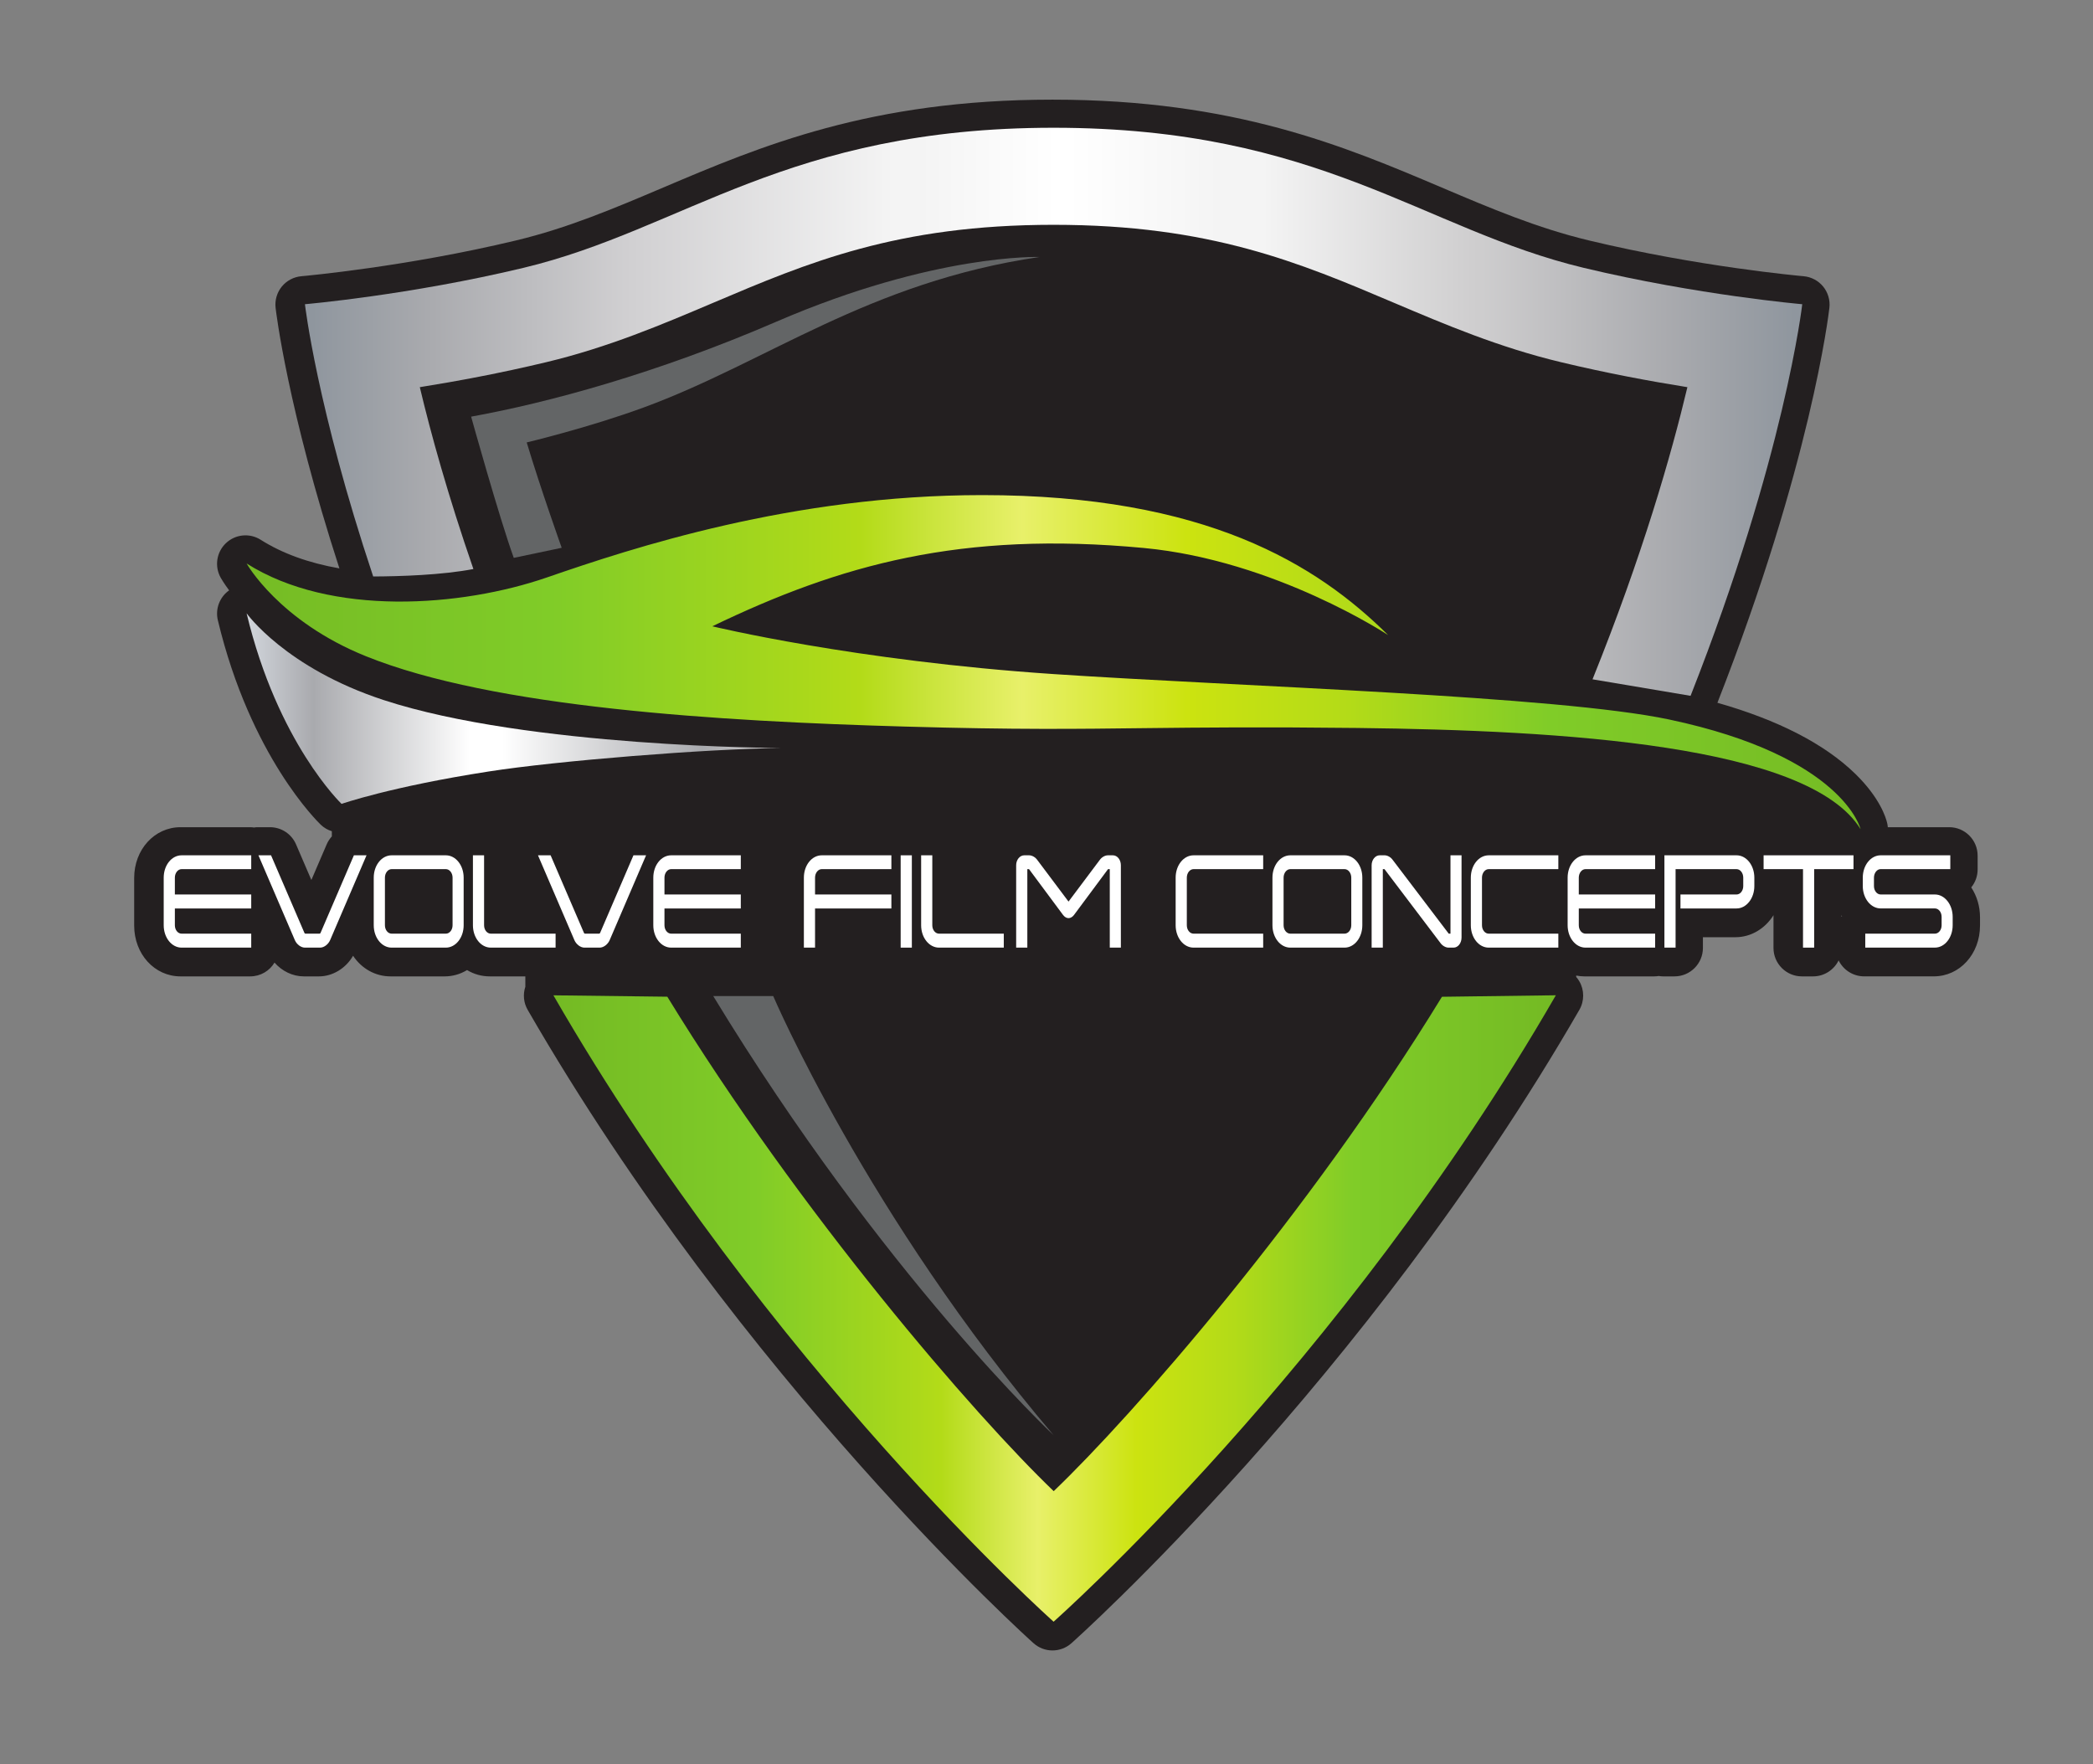
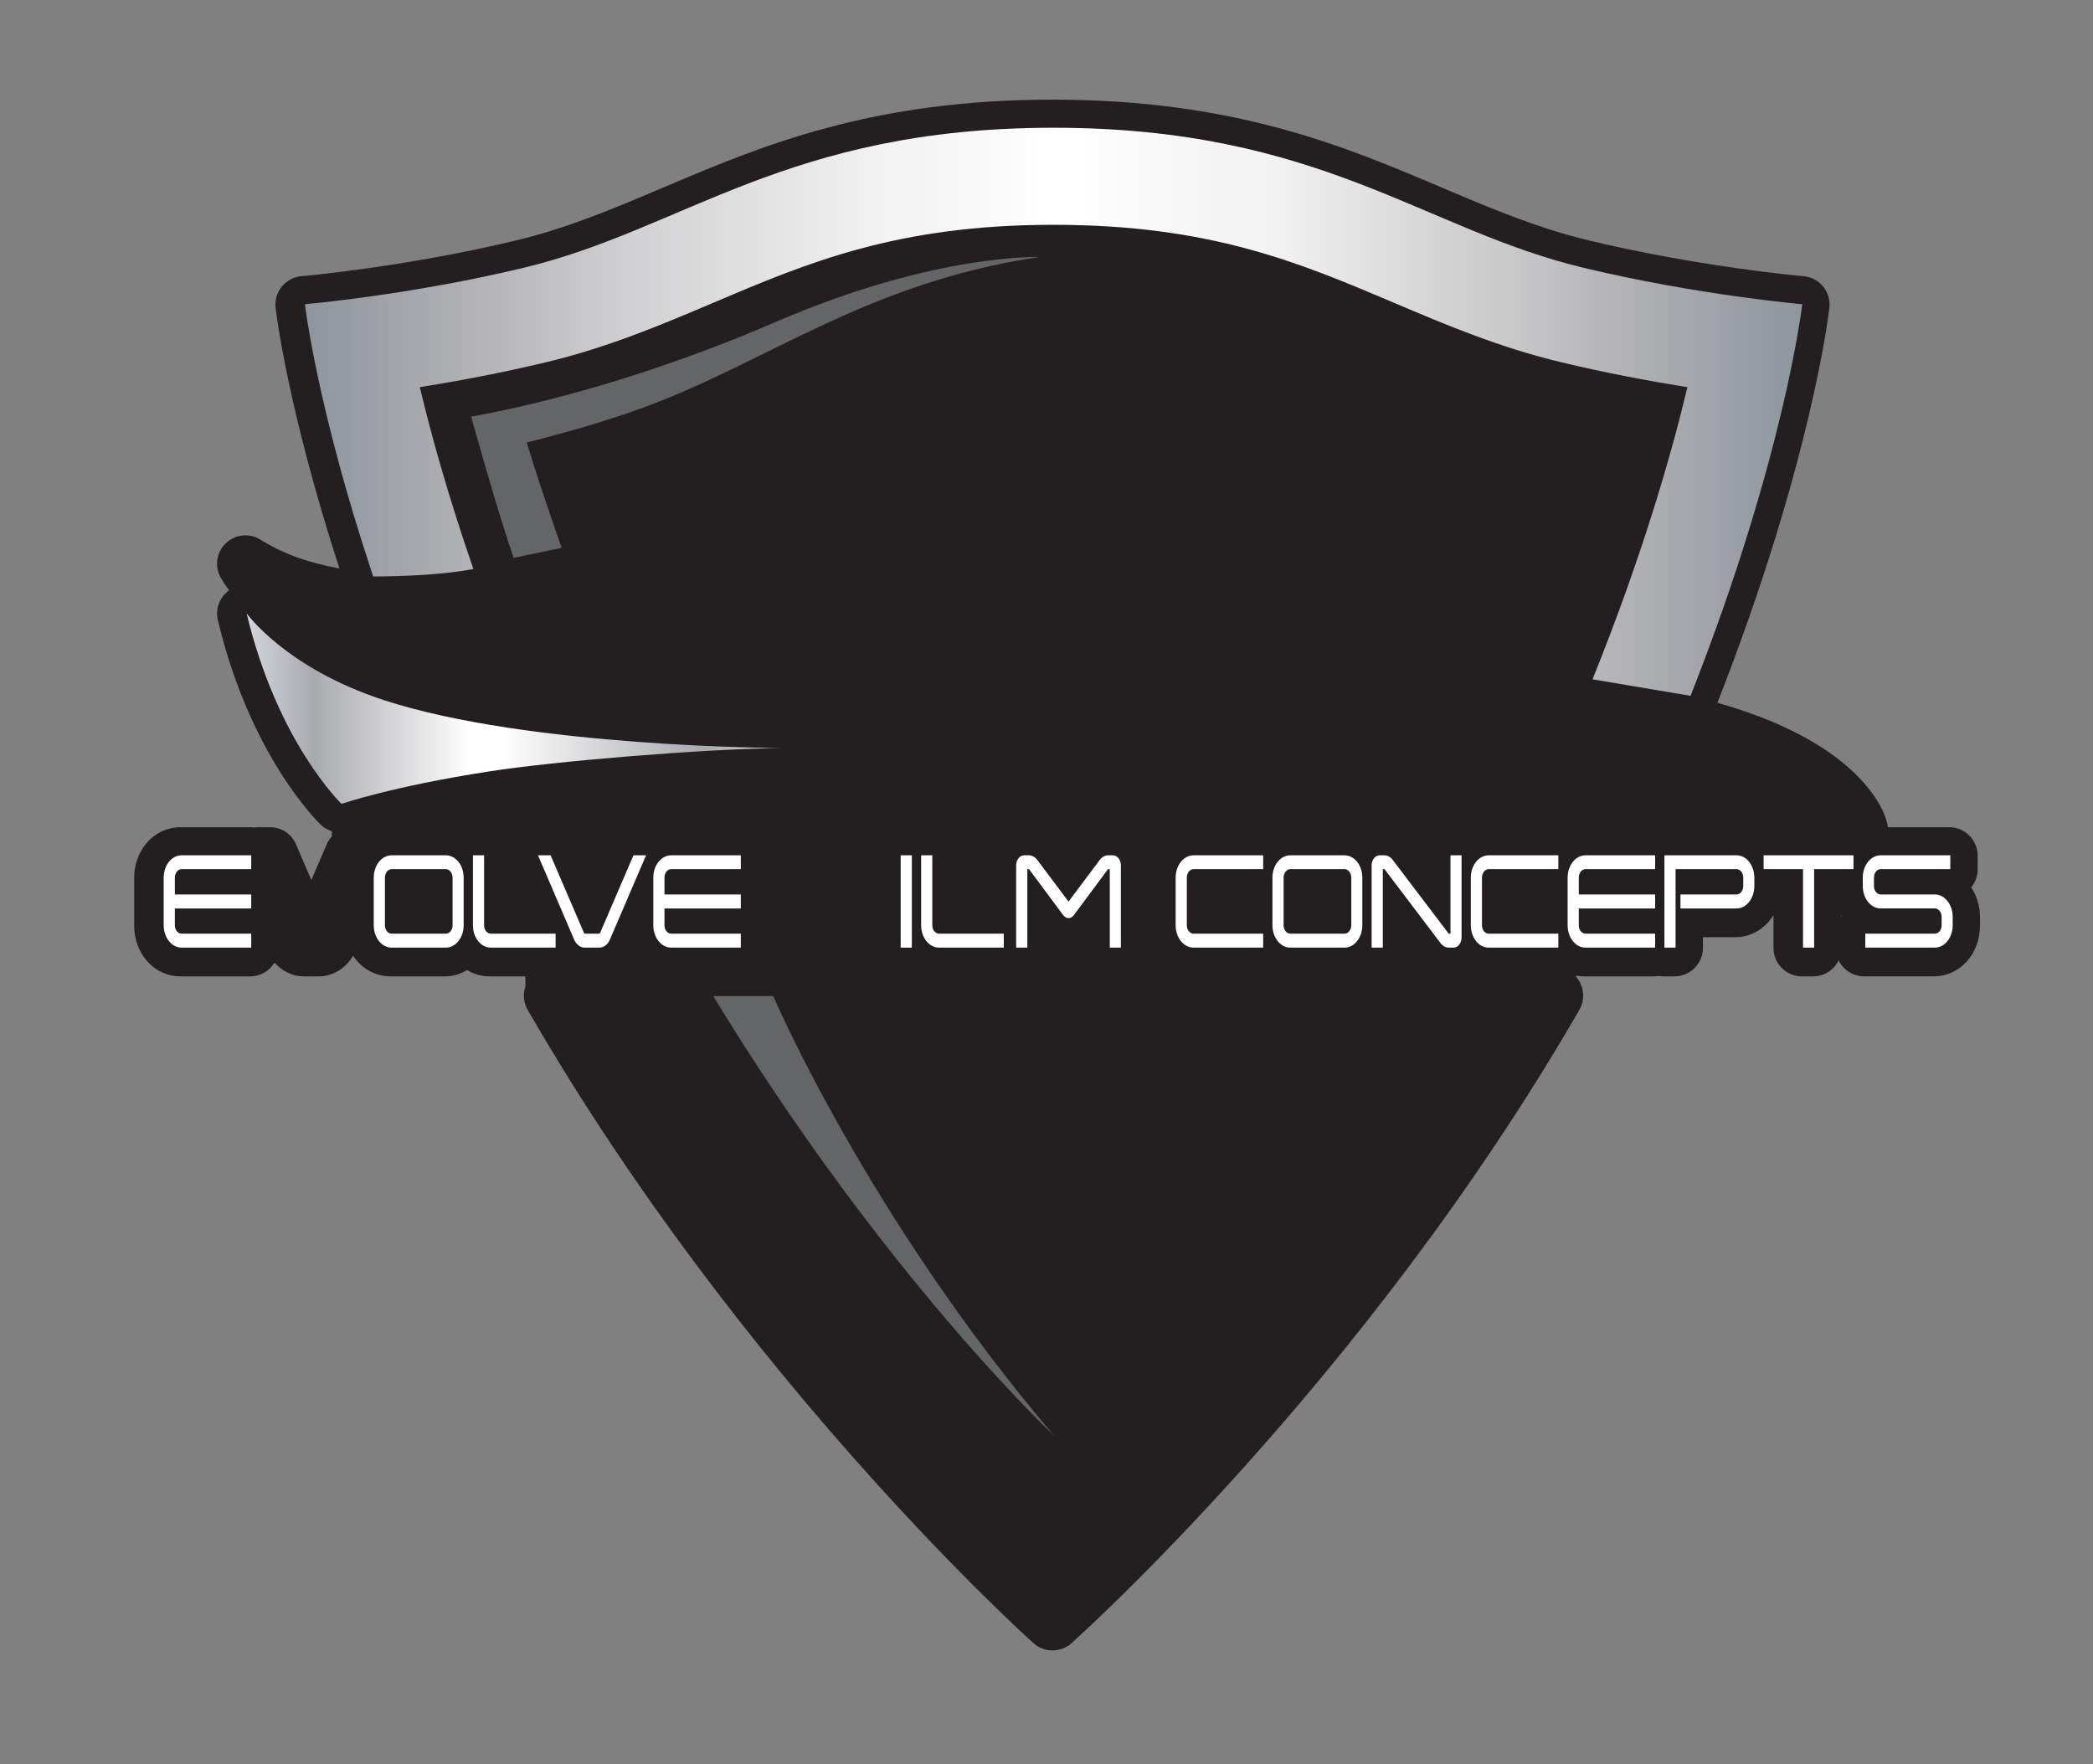
<svg xmlns="http://www.w3.org/2000/svg" xmlns:ns1="http://sodipodi.sourceforge.net/DTD/sodipodi-0.dtd" xmlns:ns2="http://www.inkscape.org/namespaces/inkscape" version="1.1" id="svg2" width="4663.186" height="3930.76" viewBox="0 0 4663.186 3930.76" ns1:docname="logo.svg" ns2:version="1.2.2 (b0a8486541, 2022-12-01)">
  <rect x="0" y="0" width="4663.186" height="3930.76" fill="#808080" stroke="none" />
  <defs id="defs6">
    <clipPath clipPathUnits="userSpaceOnUse" id="clipPath18">
      <path d="M 0,2948.067 H 3497.392 V 0 H 0 Z" id="path16" />
    </clipPath>
    <linearGradient x1="0" y1="0" x2="1" y2="0" gradientUnits="userSpaceOnUse" gradientTransform="matrix(-893.085,0,0,893.085,1305.255,1764.495)" spreadMethod="pad" id="linearGradient130">
      <stop style="stop-opacity:1;stop-color:#cccacb" offset="0" id="stop110" />
      <stop style="stop-opacity:1;stop-color:#cccacb" offset="0" id="stop112" />
      <stop style="stop-opacity:1;stop-color:#cccacb" offset="0" id="stop114" />
      <stop style="stop-opacity:1;stop-color:#cccacb" offset="0.025" id="stop116" />
      <stop style="stop-opacity:1;stop-color:#a9aaae" offset="0.146" id="stop118" />
      <stop style="stop-opacity:1;stop-color:#ffffff" offset="0.522" id="stop120" />
      <stop style="stop-opacity:1;stop-color:#ffffff" offset="0.582" id="stop122" />
      <stop style="stop-opacity:1;stop-color:#a9aaae" offset="0.876" id="stop124" />
      <stop style="stop-opacity:1;stop-color:#d1d5db" offset="1" id="stop126" />
      <stop style="stop-opacity:1;stop-color:#d1d5db" offset="1" id="stop128" />
    </linearGradient>
    <linearGradient x1="0" y1="0" x2="1" y2="0" gradientUnits="userSpaceOnUse" gradientTransform="matrix(2502.622,0,0,2502.622,509.685,2260.546)" spreadMethod="pad" id="linearGradient172">
      <stop style="stop-opacity:1;stop-color:#8f969e" offset="0" id="stop146" />
      <stop style="stop-opacity:1;stop-color:#a9aaae" offset="0.078" id="stop148" />
      <stop style="stop-opacity:1;stop-color:#d0cfd1" offset="0.211" id="stop150" />
      <stop style="stop-opacity:1;stop-color:#f4f4f4" offset="0.392" id="stop152" />
      <stop style="stop-opacity:1;stop-color:#f4f4f4" offset="0.41" id="stop154" />
      <stop style="stop-opacity:1;stop-color:#ffffff" offset="0.502" id="stop156" />
      <stop style="stop-opacity:1;stop-color:#ffffff" offset="0.509" id="stop158" />
      <stop style="stop-opacity:1;stop-color:#f4f4f4" offset="0.612" id="stop160" />
      <stop style="stop-opacity:1;stop-color:#f4f4f4" offset="0.641" id="stop162" />
      <stop style="stop-opacity:1;stop-color:#cecdce" offset="0.786" id="stop164" />
      <stop style="stop-opacity:1;stop-color:#cecdce" offset="0.789" id="stop166" />
      <stop style="stop-opacity:1;stop-color:#a9aaae" offset="0.915" id="stop168" />
      <stop style="stop-opacity:1;stop-color:#8f969e" offset="1" id="stop170" />
    </linearGradient>
    <linearGradient x1="0" y1="0" x2="1" y2="0" gradientUnits="userSpaceOnUse" gradientTransform="matrix(2811.577,0,0,2811.577,349.018,1842.116)" spreadMethod="pad" id="linearGradient204">
      <stop style="stop-opacity:1;stop-color:#74ba24" offset="0" id="stop188" />
      <stop style="stop-opacity:1;stop-color:#80cc28" offset="0.2" id="stop190" />
      <stop style="stop-opacity:1;stop-color:#b3db18" offset="0.386" id="stop192" />
      <stop style="stop-opacity:1;stop-color:#e8f06a" offset="0.483" id="stop194" />
      <stop style="stop-opacity:1;stop-color:#cce310" offset="0.582" id="stop196" />
      <stop style="stop-opacity:1;stop-color:#b3db18" offset="0.68" id="stop198" />
      <stop style="stop-opacity:1;stop-color:#80cc28" offset="0.8" id="stop200" />
      <stop style="stop-opacity:1;stop-color:#74ba24" offset="1" id="stop202" />
    </linearGradient>
    <linearGradient x1="0" y1="0" x2="1" y2="0" gradientUnits="userSpaceOnUse" gradientTransform="matrix(1675.513,0,0,1675.513,924.961,761.822)" spreadMethod="pad" id="linearGradient236">
      <stop style="stop-opacity:1;stop-color:#74ba24" offset="0" id="stop220" />
      <stop style="stop-opacity:1;stop-color:#80cc28" offset="0.2" id="stop222" />
      <stop style="stop-opacity:1;stop-color:#b3db18" offset="0.386" id="stop224" />
      <stop style="stop-opacity:1;stop-color:#e8f06a" offset="0.483" id="stop226" />
      <stop style="stop-opacity:1;stop-color:#cce310" offset="0.582" id="stop228" />
      <stop style="stop-opacity:1;stop-color:#b3db18" offset="0.68" id="stop230" />
      <stop style="stop-opacity:1;stop-color:#80cc28" offset="0.8" id="stop232" />
      <stop style="stop-opacity:1;stop-color:#74ba24" offset="1" id="stop234" />
    </linearGradient>
    <clipPath clipPathUnits="userSpaceOnUse" id="clipPath246">
      <path d="M 0,2948.067 H 3497.392 V 0 H 0 Z" id="path244" />
    </clipPath>
  </defs>
  <ns1:namedview id="namedview4" pagecolor="#ffffff" bordercolor="#000000" borderopacity="0.25" ns2:showpageshadow="2" ns2:pageopacity="0.0" ns2:pagecheckerboard="0" ns2:deskcolor="#d1d1d1" showgrid="false" ns2:zoom="0.11313708" ns2:cx="2103.6427" ns2:cy="2125.7398" ns2:window-width="1880" ns2:window-height="1011" ns2:window-x="1960" ns2:window-y="32" ns2:window-maximized="1" ns2:current-layer="g10">
    <ns2:page x="0" y="0" id="page8" width="4663.186" height="3930.76" />
  </ns1:namedview>
  <g id="g10" ns2:groupmode="layer" ns2:label="Page 1" transform="matrix(1.333,0,0,-1.333,0,3930.76)">
    <g id="g12">
      <g id="g14" clip-path="url(#clipPath18)">
        <g id="g20" transform="translate(3281.956,1466.525)">
          <path d="m 0,0 c 8.376,6.922 13.718,17.395 13.718,29.117 v 23.08 c 0,20.856 -16.91,37.762 -37.762,37.762 h -112.725 c 0.747,4.689 0.692,9.563 -0.435,14.429 -3.191,13.782 -37.201,128.642 -287.576,196.887 0.62,1.185 1.259,2.357 1.759,3.624 157.875,400.658 187.851,653.549 189.052,664.117 1.148,10.12 -1.844,20.277 -8.292,28.164 -6.448,7.886 -15.815,12.833 -25.961,13.712 -1.718,0.153 -174.407,15.494 -359.878,59.941 -87.84,21.062 -165.535,54.051 -247.792,88.985 -161.352,68.512 -344.22,146.164 -646.906,146.164 -302.665,0 -485.533,-77.647 -646.885,-146.159 -82.267,-34.933 -159.973,-67.928 -247.824,-88.984 -185.46,-44.453 -358.149,-59.794 -359.867,-59.947 -10.157,-0.879 -19.523,-5.831 -25.971,-13.723 -6.449,-7.886 -9.441,-18.049 -8.282,-28.174 0.808,-7.052 20.504,-173.274 111.195,-448.851 -55.441,7.991 -107.722,24.283 -150.969,51.707 -14.604,9.277 -33.632,7.428 -46.17,-4.457 -12.56,-11.874 -15.447,-30.76 -7.017,-45.854 0.773,-1.384 7.206,-12.627 20.475,-29.332 -1.038,-0.365 -2.093,-0.63 -3.112,-1.091 -16.468,-7.476 -25.329,-25.582 -21.125,-43.172 53.809,-225.008 164.724,-332.683 169.423,-337.156 5.956,-5.674 13.497,-8.981 21.379,-9.967 V 80.238 c -3.975,-3.579 -7.231,-8.014 -9.43,-13.127 l -34.538,-80.345 -34.569,80.355 c -5.964,13.856 -19.598,22.838 -34.686,22.838 h -21.072 c -1.851,0 -3.621,-0.413 -5.424,-0.678 -2.158,0.383 -4.352,0.667 -6.619,0.667 h -116.363 c -37.951,0 -67.685,-32.989 -67.685,-75.097 V -64.74 c 0,-42.14 29.734,-75.145 67.685,-75.145 h 116.363 c 20.496,0 37.095,16.36 37.657,36.725 l 0.568,-1.323 c 0,-0.016 0.011,-0.032 0.022,-0.047 9.113,-21.147 29.785,-35.355 51.448,-35.355 h 25.414 c 21.494,0 42.124,14.124 51.448,35.402 l 5.126,11.94 c 9.77,-27.972 33.951,-47.342 63.002,-47.342 h 90.591 c 13.775,0 26.587,4.635 37.281,12.547 10.753,-7.946 23.76,-12.547 37.916,-12.547 h 69.257 v -28.792 c -3.881,-10.44 -3.061,-22.179 2.61,-32.023 358.055,-620.708 838.836,-1051.968 843.651,-1056.251 7.154,-6.37 16.12,-9.552 25.097,-9.552 8.924,0 17.859,3.156 25.003,9.462 4.846,4.288 489.125,435.686 847.19,1056.425 6.775,11.764 6.722,26.262 -0.137,37.973 -1.795,3.061 -3.996,5.782 -6.487,8.16 v 19.386 c 7.332,-3.035 15.221,-4.788 23.493,-4.788 h 116.363 c 2.66,0 5.249,0.289 7.755,0.813 2.504,-0.524 5.095,-0.813 7.754,-0.813 h 18.66 c 20.851,0 37.762,16.906 37.762,37.762 v 27.711 h 64.124 c 34.349,0 62.736,28.73 66.925,65.725 h 6.418 v -93.436 c 0,-20.856 16.911,-37.762 37.762,-37.762 h 18.617 c 20.852,0 37.763,16.906 37.763,37.762 v 93.436 h 6.349 c 1.788,-15.722 7.909,-29.971 17.073,-41.129 -8.261,-6.927 -13.518,-17.326 -13.518,-28.953 v -23.317 c 0,-20.857 16.91,-37.762 37.762,-37.762 h 116.373 c 37.846,0 67.484,32.989 67.484,75.108 v 14.061 C 17.69,-31.172 10.979,-13.376 0,0" style="fill:#231f20;fill-opacity:1;fill-rule:nonzero;stroke:none" id="path22" />
        </g>
        <g id="g24" transform="translate(3077.88,1418.998)">
          <path d="m 0,0 v -2.581 c 0.298,0.394 0.603,0.784 0.913,1.168 C 0.604,-0.945 0.3,-0.475 0,0 m -2297.253,-70.054 c 2.039,0 4.075,-0.637 5.799,-1.91 9.418,-6.959 20.523,-10.637 32.117,-10.637 h 69.257 c 5.389,0 9.758,-4.368 9.758,-9.757 v -28.793 c 0,-1.161 -0.207,-2.312 -0.612,-3.4 -2.932,-7.888 -2.233,-16.545 1.919,-23.752 357.387,-619.549 836.879,-1049.561 841.68,-1053.831 5.133,-4.569 11.743,-7.085 18.612,-7.085 6.832,0 13.419,2.493 18.547,7.021 4.837,4.281 488.868,436.259 845.195,1053.984 5.012,8.702 4.972,19.496 -0.106,28.166 -1.278,2.179 -2.895,4.212 -4.804,6.034 -1.928,1.841 -3.02,4.391 -3.02,7.058 v 19.386 c 0,3.257 1.627,6.302 4.335,8.112 2.708,1.811 6.145,2.149 9.155,0.904 6.486,-2.686 13.136,-4.047 19.761,-4.047 h 116.362 c 1.897,0 3.834,0.204 5.759,0.607 1.316,0.275 2.676,0.275 3.99,0 1.928,-0.403 3.865,-0.607 5.76,-0.607 h 18.661 c 15.442,0 28.004,12.563 28.004,28.005 v 27.71 c 0,5.389 4.37,9.758 9.758,9.758 h 64.124 c 28.941,0 53.546,24.533 57.231,57.066 0.558,4.932 4.732,8.659 9.695,8.659 h 6.418 c 5.389,0 9.757,-4.369 9.757,-9.758 v -93.435 c 0,-15.442 12.562,-28.005 28.004,-28.005 h 18.618 c 15.442,0 28.004,12.563 28.004,28.005 v 93.435 c 0,5.389 4.369,9.758 9.757,9.758 h 6.35 c 4.962,0 9.134,-3.725 9.695,-8.655 C 7.831,26.37 12.989,13.908 21.204,3.904 24.6,-0.229 24.033,-6.327 19.934,-9.765 13.56,-15.11 9.905,-22.938 9.905,-31.242 v -23.317 c 0,-15.442 12.562,-28.004 28.004,-28.004 h 116.372 c 32.371,0 57.728,28.705 57.728,65.35 v 14.06 c 0,16.532 -5.496,32.331 -15.475,44.49 -3.411,4.155 -2.819,10.287 1.325,13.712 6.468,5.344 10.177,13.214 10.177,21.595 v 23.079 c 0,15.442 -12.562,28.005 -28.004,28.005 H 67.306 c -2.857,0 -5.57,1.252 -7.424,3.426 -1.853,2.173 -2.663,5.049 -2.212,7.869 0.589,3.684 0.485,7.28 -0.305,10.689 -1.312,5.668 -9.811,35.828 -48.378,73.217 -50.614,49.065 -128.757,88.247 -232.257,116.459 -2.852,0.777 -5.198,2.804 -6.377,5.513 -1.182,2.709 -1.073,5.807 0.298,8.425 l 0.234,0.444 c 0.453,0.865 0.847,1.612 1.091,2.232 157.287,399.163 187.239,651.114 188.436,661.644 0.846,7.454 -1.396,15.067 -6.152,20.884 -4.752,5.813 -11.769,9.52 -19.25,10.168 -7.164,0.636 -177.118,16.032 -361.309,60.173 -88.658,21.259 -166.704,54.402 -249.331,89.492 -160.504,68.151 -342.404,145.388 -643.093,145.388 -300.678,0 -482.581,-77.237 -643.071,-145.383 -82.651,-35.095 -160.718,-68.244 -249.363,-89.492 -184.129,-44.134 -354.131,-59.542 -361.278,-60.176 -7.504,-0.65 -14.524,-4.36 -19.279,-10.178 -4.758,-5.82 -6.996,-13.433 -6.143,-20.891 0.792,-6.91 20.438,-172.425 110.77,-446.91 1.055,-3.208 0.377,-6.733 -1.793,-9.321 -2.17,-2.587 -5.522,-3.87 -8.868,-3.387 -60.994,8.791 -113.077,26.664 -154.802,53.124 -10.844,6.889 -24.916,5.531 -34.233,-3.298 -9.331,-8.823 -11.47,-22.807 -5.21,-34.014 0.256,-0.459 6.467,-11.493 19.596,-28.021 1.963,-2.47 2.609,-5.737 1.736,-8.769 -0.873,-3.032 -3.158,-5.455 -6.134,-6.503 -0.447,-0.157 -0.896,-0.301 -1.344,-0.444 -0.352,-0.112 -0.834,-0.265 -0.988,-0.335 -12.18,-5.528 -18.769,-18.994 -15.658,-32.014 53.182,-222.381 162.052,-327.97 166.662,-332.355 4.244,-4.045 9.728,-6.587 15.863,-7.353 4.882,-0.611 8.546,-4.762 8.546,-9.682 v -20.584 c 0,-2.766 -1.174,-5.401 -3.229,-7.252 -3.043,-2.74 -5.396,-6.013 -6.995,-9.73 l -34.538,-80.343 c -1.539,-3.583 -5.064,-5.903 -8.962,-5.904 -3.899,-0.001 -7.424,2.32 -8.965,5.901 l -34.57,80.354 c -4.428,10.289 -14.524,16.937 -25.721,16.937 h -21.073 c -0.54,0 -1.427,-0.15 -2.367,-0.31 -0.545,-0.092 -1.09,-0.183 -1.637,-0.264 -1.04,-0.152 -2.097,-0.136 -3.129,0.047 -2.008,0.357 -3.522,0.516 -4.911,0.516 h -116.362 c -32.482,0 -57.928,-28.701 -57.928,-65.34 v -79.59 c 0,-36.666 25.446,-65.388 57.928,-65.388 h 116.362 c 15.225,0 27.482,11.964 27.904,27.237 0.127,4.579 3.421,8.454 7.92,9.314 4.499,0.863 8.99,-1.524 10.799,-5.732 l 0.548,-1.273 c 0.012,-0.029 0.025,-0.058 0.037,-0.087 7.594,-17.62 24.669,-29.459 42.488,-29.459 h 25.413 c 17.68,0 34.763,11.88 42.512,29.561 l 5.098,11.874 c 1.587,3.698 5.279,6.042 9.305,5.902 4.022,-0.14 7.545,-2.735 8.872,-6.534 8.657,-24.787 29.771,-40.803 53.79,-40.803 h 90.59 c 11.19,0 22.075,3.678 31.479,10.634 1.724,1.276 3.764,1.913 5.803,1.913 m 978.53,-1158.68 c -11.658,0 -22.876,4.269 -31.585,12.021 -4.822,4.289 -486.666,436.408 -845.614,1058.664 -6.757,11.729 -8.151,25.678 -3.915,38.553 v 17.38 h -59.5 c -13.469,0 -26.442,3.633 -37.906,10.566 -11.403,-6.933 -24.164,-10.566 -37.292,-10.566 h -90.59 c -25.459,0 -48.399,13.031 -62.618,34.466 -12.02,-20.9 -34.064,-34.466 -56.959,-34.466 h -25.413 c -18.554,0 -36.461,8.777 -48.936,23.064 -8.254,-13.887 -23.367,-23.064 -40.76,-23.064 h -116.362 c -43.426,0 -77.443,37.293 -77.443,84.903 v 79.59 c 0,47.583 34.017,84.855 77.443,84.855 h 116.362 c 2.072,0 4.211,-0.172 6.626,-0.537 1.499,0.253 3.335,0.548 5.418,0.548 h 21.073 c 19.001,0 36.134,-11.28 43.648,-28.738 l 25.603,-59.513 25.578,59.499 c 2.122,4.936 5.019,9.405 8.636,13.334 v 8.68 c -6.902,2.142 -13.143,5.782 -18.353,10.746 -4.775,4.545 -117.673,114.015 -172.182,341.951 -4.578,19.154 3.217,38.876 18.852,49.901 -9.013,12.207 -13.533,20.156 -14.118,21.204 -10.621,19.018 -6.99,42.746 8.831,57.704 15.809,14.984 39.708,17.292 58.106,5.603 35.805,-22.706 79.988,-38.756 131.502,-47.792 -86.704,267.277 -105.868,428.726 -106.654,435.589 -1.45,12.664 2.349,25.588 10.422,35.461 8.067,9.873 19.981,16.168 32.682,17.269 7.069,0.627 175.685,15.909 358.436,59.713 87.062,20.867 164.403,53.709 246.283,88.477 162.205,68.873 346.05,146.935 650.699,146.935 304.662,0 488.503,-78.06 650.702,-146.933 81.877,-34.77 159.196,-67.606 246.271,-88.485 182.811,-43.81 351.379,-59.08 358.467,-59.709 12.678,-1.1 24.586,-7.39 32.652,-17.257 8.067,-9.868 11.87,-22.785 10.433,-35.439 -1.204,-10.58 -31.136,-262.388 -187.166,-660.229 101.404,-28.867 178.726,-68.633 229.933,-118.274 41.433,-40.165 51.66,-73.549 53.809,-82.824 0.523,-2.258 0.873,-4.553 1.049,-6.873 h 102.605 c 26.202,0 47.519,-21.317 47.519,-47.52 V 76.644 c 0,-11.079 -3.818,-21.633 -10.693,-30.041 9.506,-14.428 14.666,-31.786 14.666,-49.756 v -14.06 c 0,-47.588 -33.93,-84.865 -77.243,-84.865 H 37.909 c -18.734,0 -34.971,10.898 -42.705,26.686 -7.727,-15.81 -23.974,-26.724 -42.723,-26.724 h -18.618 c -26.202,0 -47.519,21.317 -47.519,47.52 V 0.122 c -14.028,-22.331 -37.467,-36.765 -63.586,-36.765 h -54.367 v -17.953 c 0,-26.203 -21.317,-47.52 -47.519,-47.52 h -18.661 c -2.569,0 -5.169,0.217 -7.753,0.646 -2.585,-0.429 -5.185,-0.646 -7.756,-0.646 H -429.66 c -4.6,0 -9.188,0.465 -13.736,1.389 v -2.325 c 1.948,-2.226 3.67,-4.612 5.146,-7.129 8.614,-14.707 8.68,-33.013 0.175,-47.779 -357.898,-620.453 -844.305,-1054.549 -849.177,-1058.861 -8.707,-7.685 -19.88,-11.913 -31.471,-11.913" style="fill:#231f20;fill-opacity:1;fill-rule:nonzero;stroke:none" id="path26" />
        </g>
        <g id="g28" transform="translate(273.618,1402.327)">
          <path d="m 0,0 v 79.587 c 0,20.73 13.31,37.338 29.922,37.338 H 146.284 V 93.814 H 29.922 c -6.235,0 -11.269,-6.466 -11.269,-14.227 V 51.483 H 146.284 V 28.088 H 18.653 V 0 c 0,-7.786 5.034,-14.03 11.269,-14.03 H 146.284 V -37.383 H 29.922 C 13.31,-37.383 0,-20.705 0,0" style="fill:#ffffff;fill-opacity:1;fill-rule:nonzero;stroke:none" id="path30" />
        </g>
        <g id="g32" transform="translate(492.826,1377.48)">
-           <path d="m 0,0 -60.877,141.784 h 21.071 L 16.078,11.887 c 0.148,-0.42 1.028,-1.07 1.398,-1.07 h 23.831 c 0.527,0 1.394,0.65 1.538,1.07 l 55.843,129.897 h 21.12 L 58.944,0 C 55.81,-7.136 48.743,-12.536 42.191,-12.536 H 16.777 C 10.208,-12.536 3.081,-7.136 0,0" style="fill:#ffffff;fill-opacity:1;fill-rule:nonzero;stroke:none" id="path34" />
-         </g>
+           </g>
        <g id="g36" transform="translate(643.362,1481.914)">
          <path d="m 0,0 v -79.587 c 0,-7.745 4.998,-14.029 11.233,-14.029 h 90.585 c 6.248,0 11.257,6.284 11.257,14.029 V 0 c 0,7.761 -5.009,14.227 -11.257,14.227 H 11.233 C 4.998,14.227 0,7.761 0,0 M -18.69,-79.587 V 0 c 0,20.73 13.327,37.338 29.923,37.338 h 90.585 C 118.266,37.338 131.6,20.73 131.6,0 v -79.587 c 0,-20.705 -13.334,-37.383 -29.782,-37.383 H 11.233 c -16.596,0 -29.923,16.678 -29.923,37.383" style="fill:#ffffff;fill-opacity:1;fill-rule:nonzero;stroke:none" id="path38" />
        </g>
        <g id="g40" transform="translate(790.452,1402.327)">
          <path d="M 0,0 V 116.925 H 18.653 V 0 c 0,-7.786 5.03,-14.03 11.273,-14.03 H 138.169 V -37.383 H 29.926 C 13.31,-37.383 0,-20.705 0,0" style="fill:#ffffff;fill-opacity:1;fill-rule:nonzero;stroke:none" id="path42" />
        </g>
        <g id="g44" transform="translate(960.053,1377.48)">
          <path d="m 0,0 -60.873,141.784 h 21.108 L 16.086,11.887 c 0.16,-0.42 1.02,-1.07 1.39,-1.07 h 23.815 c 0.526,0 1.406,0.65 1.6,1.07 l 55.822,129.897 h 21.095 L 58.952,0 C 55.83,-7.136 48.764,-12.536 42.187,-12.536 H 16.781 C 10.193,-12.536 3.118,-7.136 0,0" style="fill:#ffffff;fill-opacity:1;fill-rule:nonzero;stroke:none" id="path46" />
        </g>
        <g id="g48" transform="translate(1091.941,1402.327)">
          <path d="m 0,0 v 79.587 c 0,20.73 13.294,37.338 29.885,37.338 H 146.247 V 93.814 H 29.885 c -6.206,0 -11.228,-6.466 -11.228,-14.227 V 51.483 h 127.59 V 28.088 H 18.657 V 0 c 0,-7.786 5.022,-14.03 11.228,-14.03 H 146.247 V -37.383 H 29.885 C 13.294,-37.383 0,-20.705 0,0" style="fill:#ffffff;fill-opacity:1;fill-rule:nonzero;stroke:none" id="path50" />
        </g>
        <g id="g52" transform="translate(1343.608,1481.914)">
-           <path d="M 0,0 C 0,20.73 13.289,37.338 29.885,37.338 H 146.259 V 14.227 H 29.885 C 23.679,14.227 18.669,7.761 18.669,0 v -28.104 h 127.59 V -51.499 H 18.669 V -116.97 H 0 Z" style="fill:#ffffff;fill-opacity:1;fill-rule:nonzero;stroke:none" id="path54" />
-         </g>
+           </g>
        <path d="m 1505.378,1519.252 h 18.694 v -154.308 h -18.694 z" style="fill:#ffffff;fill-opacity:1;fill-rule:nonzero;stroke:none" id="path56" />
        <g id="g58" transform="translate(1539.602,1402.327)">
          <path d="M 0,0 V 116.925 H 18.653 V 0 c 0,-7.786 5.026,-14.03 11.269,-14.03 h 108.21 V -37.383 H 29.922 C 13.33,-37.383 0,-20.705 0,0" style="fill:#ffffff;fill-opacity:1;fill-rule:nonzero;stroke:none" id="path60" />
        </g>
        <g id="g62" transform="translate(1854.898,1496.141)">
          <path d="m 0,0 h -2.793 c -0.11,-0.198 -0.11,-0.198 -0.275,-0.198 l -56.526,-76.107 c -2.426,-3.418 -5.918,-5.602 -9.361,-5.602 -3.492,0 -6.91,2.184 -9.353,5.602 l -56.525,76.107 c -0.218,0 -0.218,0 -0.37,0.198 h -2.607 v -131.197 h -18.666 v 137.7 c 0,9.085 6.054,16.608 13.495,16.608 h 8.148 c 4.993,0 10.525,-3.241 13.824,-7.983 l 52.054,-69.371 52.026,69.371 c 3.291,4.742 8.81,7.983 13.861,7.983 h 8.283 c 7.453,0 13.322,-7.523 13.322,-16.608 v -137.7 H 0 Z" style="fill:#ffffff;fill-opacity:1;fill-rule:nonzero;stroke:none" id="path64" />
        </g>
        <g id="g66" transform="translate(1964.992,1402.327)">
          <path d="m 0,0 v 79.587 c 0,20.73 13.334,37.338 29.947,37.338 H 146.3 V 93.814 H 29.947 c -6.244,0 -11.27,-6.466 -11.27,-14.227 L 18.677,0 c 0,-7.786 5.026,-14.03 11.27,-14.03 H 146.3 V -37.383 H 29.947 C 13.334,-37.383 0,-20.705 0,0" style="fill:#ffffff;fill-opacity:1;fill-rule:nonzero;stroke:none" id="path68" />
        </g>
        <g id="g70" transform="translate(2145.422,1481.914)">
          <path d="m 0,0 v -79.587 c 0,-7.745 5.018,-14.029 11.27,-14.029 h 90.589 c 6.219,0 11.253,6.284 11.253,14.029 V 0 c 0,7.761 -5.034,14.227 -11.253,14.227 H 11.27 C 5.018,14.227 0,7.761 0,0 M -18.628,-79.587 V 0 c 0,20.73 13.285,37.338 29.898,37.338 h 90.589 C 118.311,37.338 131.58,20.73 131.58,0 v -79.587 c 0,-20.705 -13.269,-37.383 -29.721,-37.383 H 11.27 c -16.613,0 -29.898,16.678 -29.898,37.383" style="fill:#ffffff;fill-opacity:1;fill-rule:nonzero;stroke:none" id="path72" />
        </g>
        <g id="g74" transform="translate(2407.36,1372.956)">
          <path d="m 0,0 -93.164,122.988 c -0.185,0 -0.185,0 -0.329,0.197 h -2.608 V -8.012 h -18.693 v 137.7 c 0,9.085 6.058,16.62 13.478,16.62 h 8.152 c 4.989,0 10.533,-3.253 13.8,-7.979 L 14.05,15.342 h 0.144 2.793 V 146.308 H 35.483 V 8.855 c 0,-9.299 -5.893,-16.867 -13.33,-16.867 H 13.837 C 8.835,-8.012 3.299,-4.755 0,0" style="fill:#ffffff;fill-opacity:1;fill-rule:nonzero;stroke:none" id="path76" />
        </g>
        <g id="g78" transform="translate(2458.353,1402.327)">
          <path d="m 0,0 v 79.587 c 0,20.73 13.302,37.338 29.902,37.338 H 146.276 V 93.814 H 29.902 c -6.223,0 -11.258,-6.466 -11.258,-14.227 L 18.644,0 c 0,-7.786 5.035,-14.03 11.258,-14.03 H 146.276 V -37.383 H 29.902 C 13.302,-37.383 0,-20.705 0,0" style="fill:#ffffff;fill-opacity:1;fill-rule:nonzero;stroke:none" id="path80" />
        </g>
        <g id="g82" transform="translate(2620.155,1402.327)">
          <path d="m 0,0 v 79.587 c 0,20.73 13.334,37.338 29.897,37.338 H 146.259 V 93.814 H 29.897 c -6.251,0 -11.236,-6.466 -11.236,-14.227 V 51.483 H 146.259 V 28.088 H 18.661 V 0 c 0,-7.786 4.985,-14.03 11.236,-14.03 H 146.259 V -37.383 H 29.897 C 13.334,-37.383 0,-20.705 0,0" style="fill:#ffffff;fill-opacity:1;fill-rule:nonzero;stroke:none" id="path84" />
        </g>
        <g id="g86" transform="translate(2781.924,1519.252)">
          <path d="m 0,0 h 120.553 c 16.419,0 29.749,-16.608 29.749,-37.338 v -14.104 c 0,-20.52 -13.33,-37.395 -29.749,-37.395 H 26.829 v 23.37 h 93.724 c 6.219,0 11.204,6.268 11.204,14.025 v 14.104 c 0,7.761 -4.985,14.227 -11.204,14.227 H 18.661 V -154.308 H 0 Z" style="fill:#ffffff;fill-opacity:1;fill-rule:nonzero;stroke:none" id="path88" />
        </g>
        <g id="g90" transform="translate(3013.574,1496.141)">
          <path d="M 0,0 H -65.87 V 23.111 H 84.387 V 0 H 18.628 V -131.197 H 0 Z" style="fill:#ffffff;fill-opacity:1;fill-rule:nonzero;stroke:none" id="path92" />
        </g>
        <g id="g94" transform="translate(3117.625,1388.297)">
          <path d="m 0,0 h 116.378 c 6.219,0 11.237,6.244 11.237,14.03 v 14.058 c 0,7.819 -5.018,14.07 -11.237,14.07 H 25.777 c -16.601,0 -29.931,16.852 -29.931,37.355 v 14.071 c 0,20.762 13.33,37.383 29.931,37.383 H 142.121 V 107.885 H 25.777 c -6.257,0 -11.242,-6.54 -11.242,-14.301 V 79.513 c 0,-7.757 4.985,-14.025 11.242,-14.025 h 90.601 c 16.42,0 29.721,-16.864 29.721,-37.4 V 14.03 c 0,-20.747 -13.301,-37.351 -29.721,-37.351 L 0,-23.321 Z" style="fill:#ffffff;fill-opacity:1;fill-rule:nonzero;stroke:none" id="path96" />
        </g>
      </g>
    </g>
    <g id="g98">
      <g id="g100">
        <g id="g106">
          <g id="g108">
            <path d="m 412.169,1923.792 c 51.832,-216.74 158.742,-318.594 158.742,-318.594 v 0 c 0,0 81.615,28.643 245.827,54.147 v 0 c 116.148,18.069 361.7,37.643 488.517,39.256 v 0 c 0,0 -421.536,0.917 -663.525,79.977 v 0 c -164.715,53.819 -229.561,145.214 -229.561,145.214 z" style="fill:url(#linearGradient130);stroke:none" id="path132" />
          </g>
        </g>
      </g>
    </g>
    <g id="g134">
      <g id="g136">
        <g id="g142">
          <g id="g144">
            <path d="M 875.086,2501.178 C 684.46,2455.495 509.684,2440.339 509.684,2440.339 v 0 c 0,0 19.574,-171.62 114.067,-455.052 v 0 c 45.243,0.197 114.4,2.319 167.491,12.446 v 0 c -42.743,123.674 -71.266,226.989 -89.562,303.956 v 0 c 62.079,9.912 135.307,23.53 211.241,41.747 v 0 c 104.048,24.925 193.152,62.79 279.332,99.354 v 0 c 157.768,66.976 306.766,130.276 568.737,130.276 v 0 c 261.963,0 410.969,-63.3 568.74,-130.276 v 0 c 86.172,-36.564 175.298,-74.429 279.365,-99.354 v 0 c 75.923,-18.217 149.184,-31.835 211.237,-41.747 v 0 c -26.747,-112.541 -74.964,-280.887 -158.553,-488.278 v 0 l 163.863,-27.602 c 157.857,400.625 186.665,654.53 186.665,654.53 v 0 c 0,0 -174.775,15.156 -365.422,60.839 v 0 c -268.464,64.369 -439.884,234.105 -885.895,234.105 v 0 c -445.995,0 -617.406,-169.736 -885.904,-234.105" style="fill:url(#linearGradient172);stroke:none" id="path174" />
          </g>
        </g>
      </g>
    </g>
    <g id="g176">
      <g id="g178">
        <g id="g184">
          <g id="g186">
-             <path d="m 1641.326,2121.3 c -317.209,0 -584.337,-88.311 -727.171,-137.626 v 0 c -142.861,-49.344 -361.189,-65.932 -501.986,23.354 v 0 c 0,0 53.868,-96.385 199.56,-155.09 v 0 c 212.865,-85.851 589.371,-108.65 899.999,-117.492 v 0 c 187.916,-5.414 286.9,-4.007 406.379,-2.608 v 0 c 89.759,1.024 191.066,2.048 350.302,0.254 v 0 c 343.82,-3.977 754.325,-28.207 841.39,-169.16 v 0 c 0,0 -28.13,121.503 -319.705,183.252 v 0 c -187.267,39.625 -718.152,55.16 -1029.096,75.968 v 0 c -332.925,22.251 -570.459,79.87 -570.459,79.87 v 0 c 213.44,102.834 415.599,159.717 721.485,130.86 v 0 c 219.545,-20.717 408.086,-145.547 408.086,-145.547 v 0 c -119.105,118.08 -304.759,233.965 -678.682,233.965 v 0 z" style="fill:url(#linearGradient204);stroke:none" id="path206" />
-           </g>
+             </g>
        </g>
      </g>
    </g>
    <g id="g208">
      <g id="g210">
        <g id="g216">
          <g id="g218">
-             <path d="M 2410.091,1282.815 C 2187.272,918.623 1893.063,582.643 1761.17,456.496 v 0 c -132.081,126.637 -423.468,463.361 -645.826,826.426 v 0 l -190.383,2.316 C 1284.106,662.629 1760.99,238.325 1760.99,238.325 v 0 c 0,0 480.364,424.414 839.484,1046.995 v 0 z" style="fill:url(#linearGradient236);stroke:none" id="path238" />
-           </g>
+             </g>
        </g>
      </g>
    </g>
    <g id="g240">
      <g id="g242" clip-path="url(#clipPath246)">
        <g id="g248" transform="translate(1192.097,1284.02)">
          <path d="m 0,0 h 100.259 c 0,0 156.673,-366.964 468.634,-733.977 0,0 -284.436,266.33 -568.893,733.977" style="fill:#636566;fill-opacity:1;fill-rule:nonzero;stroke:none" id="path250" />
        </g>
        <g id="g252" transform="translate(858.716,2016.385)">
          <path d="m 0,0 80.106,16.859 c 0,0 -35.101,98.228 -58.463,176.095 0,0 103.545,24.637 195.817,58.537 206.79,75.972 374.425,209.106 661.111,251.4 0,0 -174.804,6.285 -439.567,-108.098 C 238.522,308.172 57.089,259.236 -71.27,236.03 -71.27,236.03 -24.444,67.606 0,0" style="fill:#636566;fill-opacity:1;fill-rule:nonzero;stroke:none" id="path254" />
        </g>
      </g>
    </g>
  </g>
</svg>